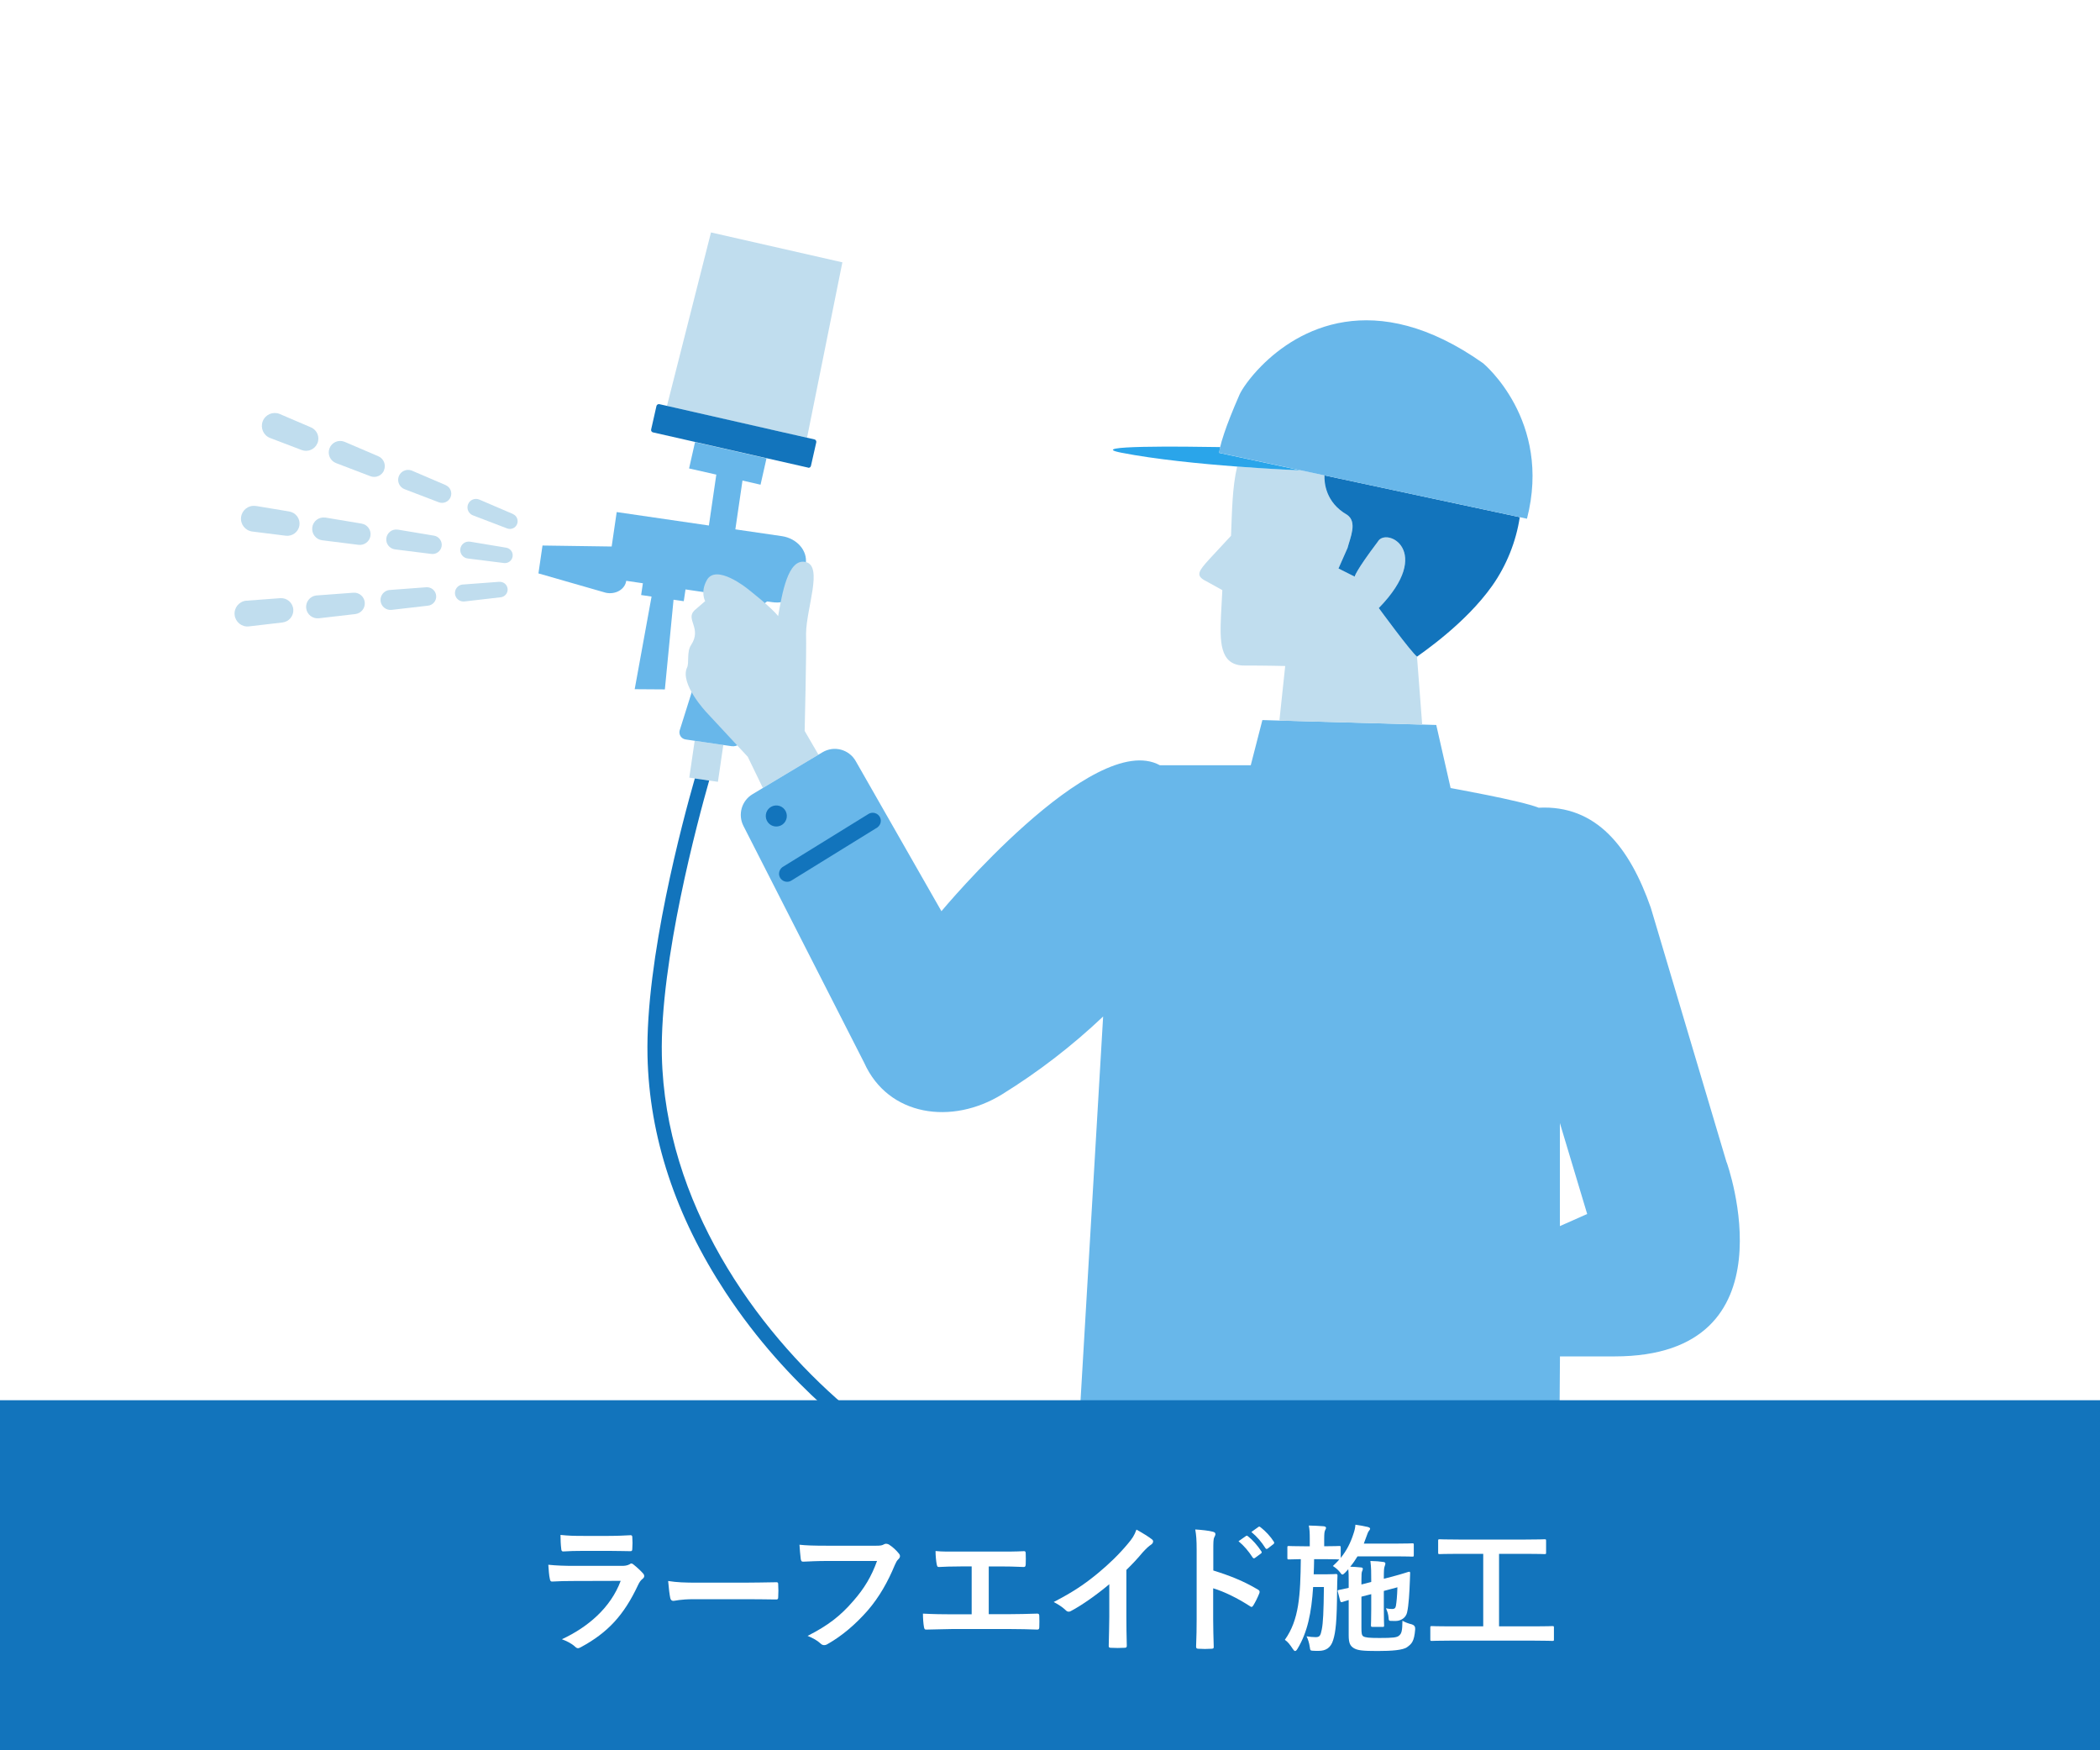
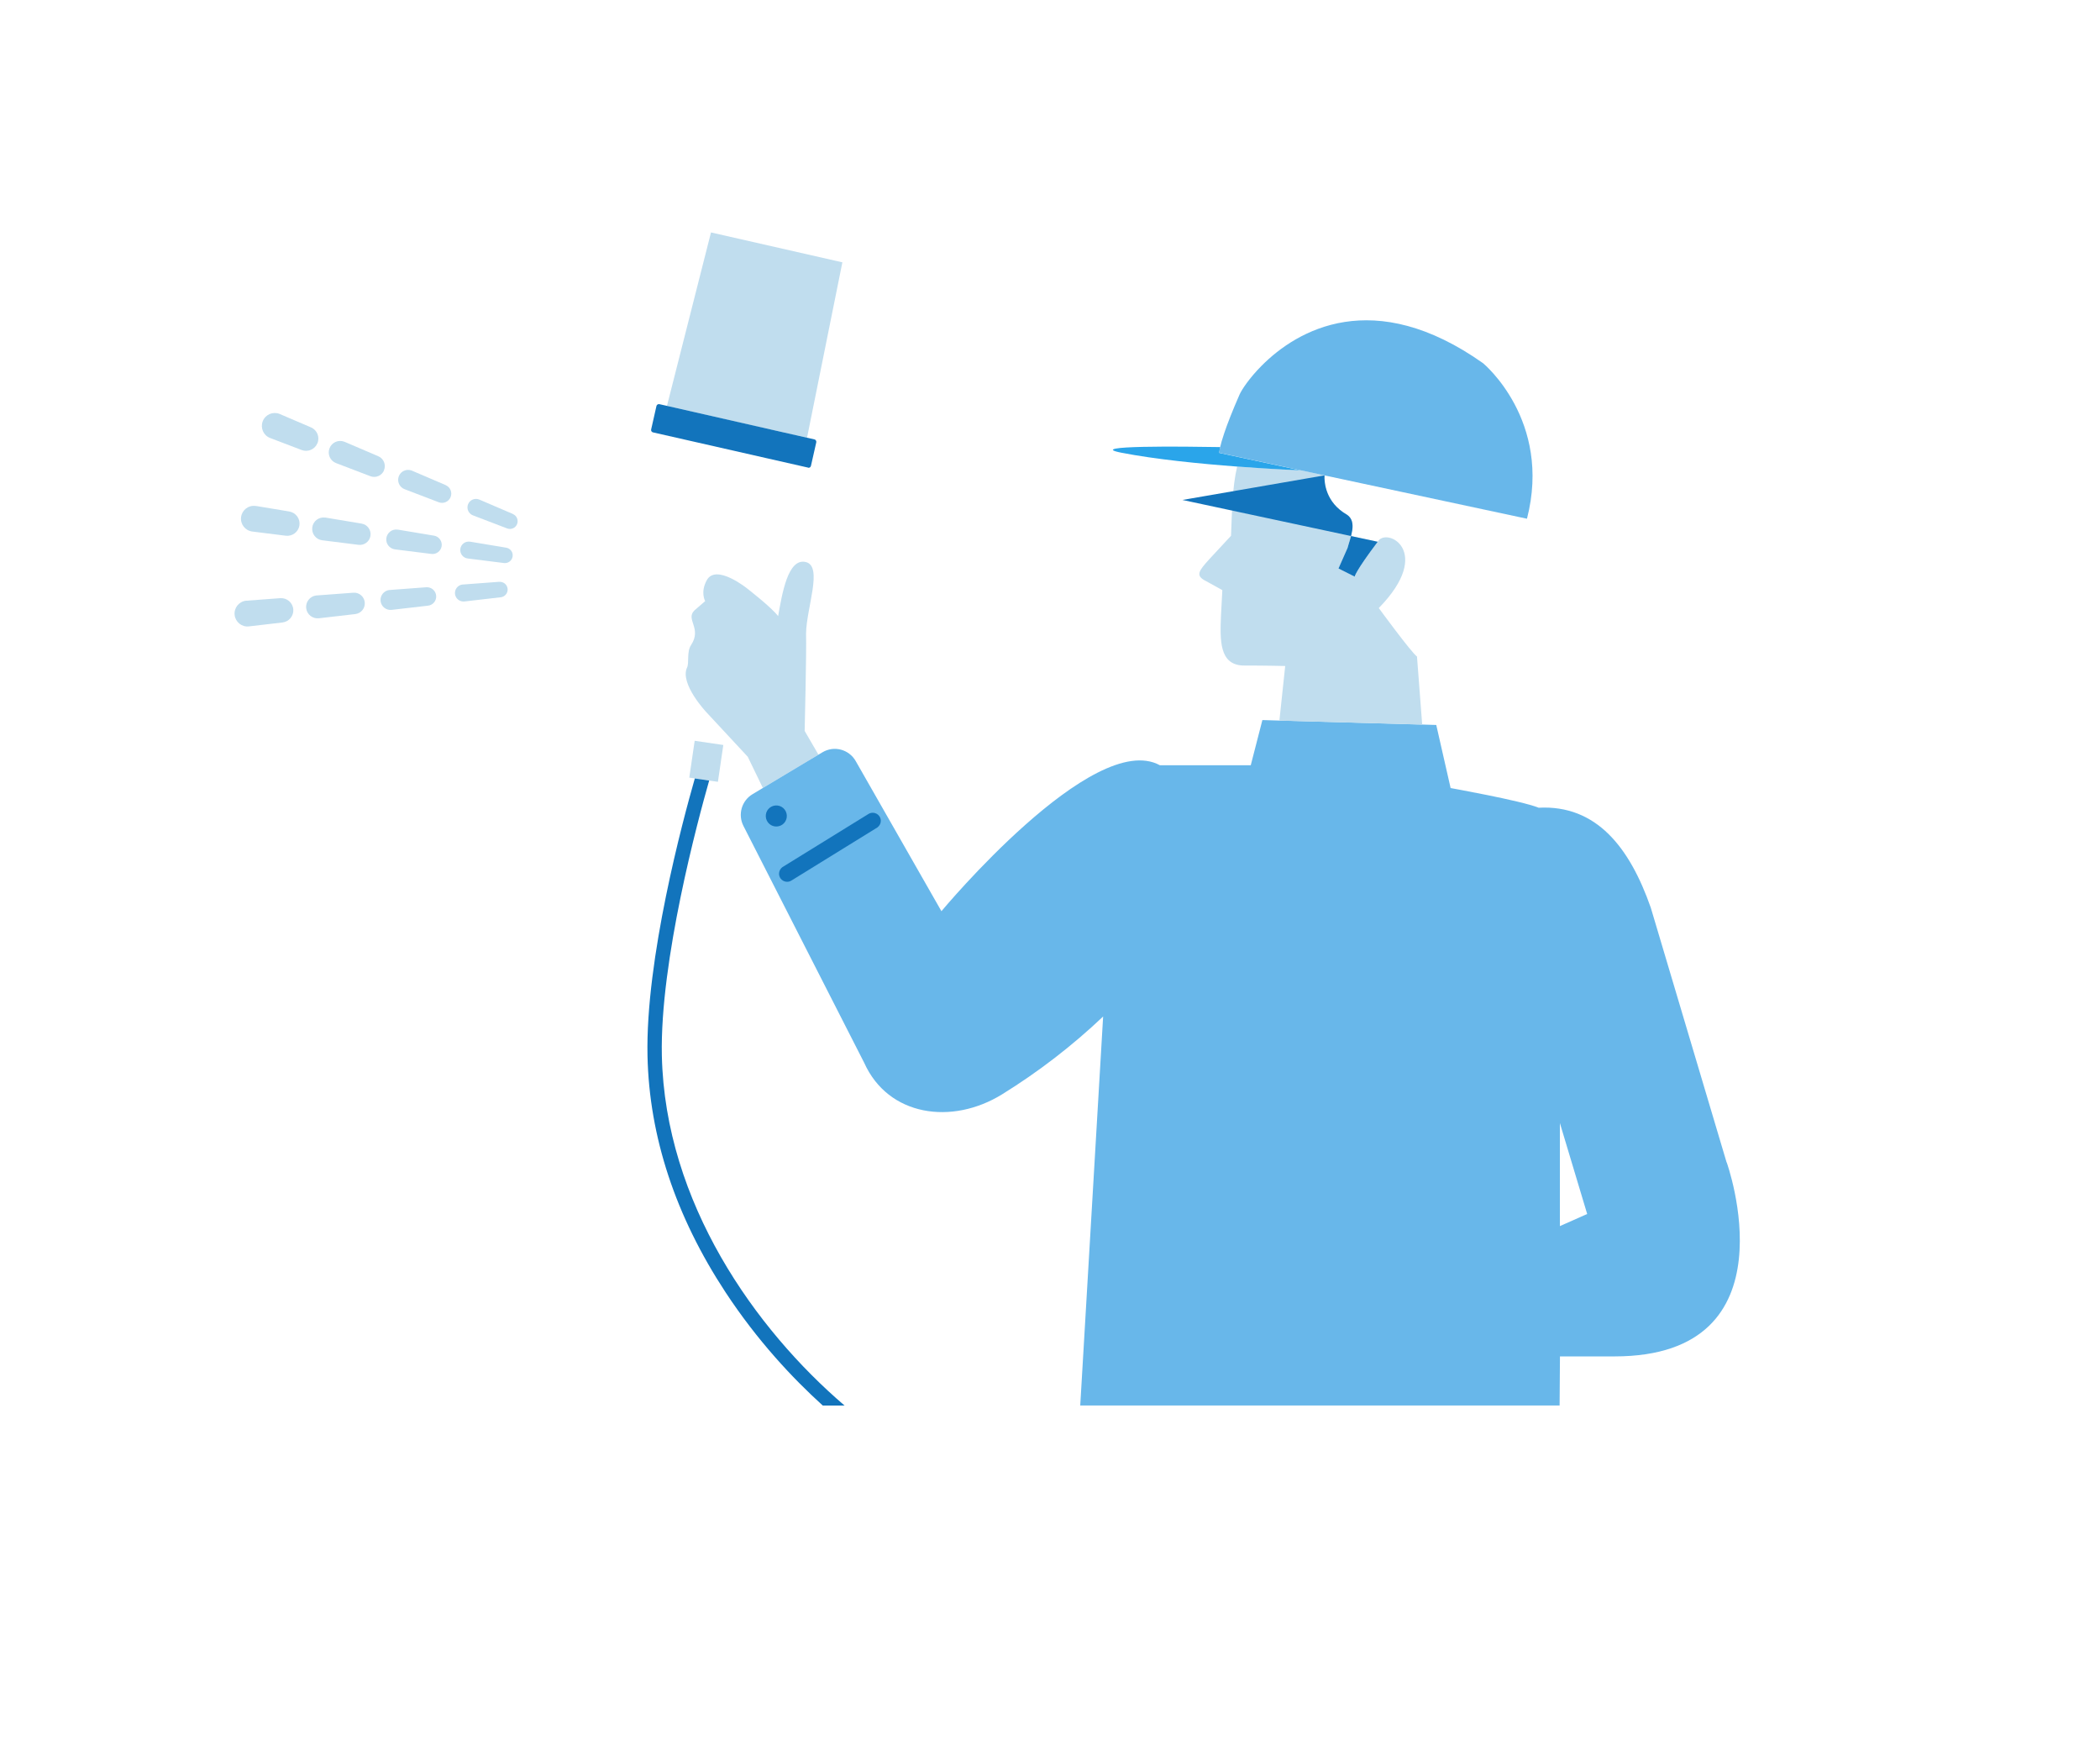
<svg xmlns="http://www.w3.org/2000/svg" id="b" data-name="レイヤー 2" viewBox="0 0 300 250">
  <defs>
    <style>
      .e {
        fill: #fff;
      }

      .f {
        fill: #68b7ea;
      }

      .g {
        fill: #2aa5ea;
      }

      .h {
        fill: #c0ddee;
      }

      .i {
        fill: #1274bc;
      }
    </style>
  </defs>
  <g id="c" data-name="PC_2308ラーフエイド消臭システム">
    <g>
      <rect class="e" width="300" height="250" />
      <g>
        <rect id="d" data-name="Back ground" class="e" x="10.59" y="25.07" width="263.54" height="175.69" />
        <g>
          <g>
            <g>
              <polygon class="h" points="102.56 111.67 103.33 106.41 99.24 105.81 98.47 111.07 99.26 111.19 101.31 111.49 102.56 111.67" />
-               <path class="f" d="m111.7,76.58l-6.65-.97,1.02-6.97,2.58.59.85-3.76-10.21-2.32-.85,3.76,3.89.88-1.06,7.27-13.17-1.92-.72,4.92-9.88-.14-.58,3.98,9.61,2.76c1.4.31,2.76-.48,2.93-1.7h0s2.38.35,2.38.35l-.25,1.68,1.49.22-2.41,13.23,4.31.03,1.24-12.81,1.46.21.25-1.68,5.26.77-6.11,19.42c-.12.59.27,1.15.87,1.24l1.29.19,4.09.6,1.18.17c.84.12,1.6-.49,1.66-1.33.21-2.83.59-8.7.78-10.65.79-8.22,2.67-8.69,2.67-8.69l.7.1c2.15.31,4.12-.93,4.39-2.78l.4-2.73c.27-1.85-1.26-3.6-3.41-3.92Z" />
              <polygon class="h" points="120.34 37.47 101.57 33.2 95.28 57.98 115.29 62.53 120.34 37.47" />
              <path class="i" d="m115.44,66.81c.09.02.19,0,.26-.05.08-.05.13-.13.15-.22l.76-3.36c.04-.19-.08-.38-.26-.42l-1.07-.24-20.01-4.55-1.07-.24c-.19-.04-.38.08-.42.26l-.76,3.36c-.02.09,0,.19.05.26.05.08.13.13.22.15l5.99,1.36,10.21,2.32,5.95,1.35Z" />
              <path class="i" d="m94.55,150.78c-.29-13.57,5.19-33.78,6.76-39.29l-2.05-.3c-1.71,5.96-7.06,25.82-6.76,39.63.25,11.53,4,22.88,11.14,33.75,4.55,6.92,9.59,12.29,13.9,16.19h3.11c-12.72-10.88-25.64-28.97-26.1-49.99Z" />
            </g>
            <g>
              <path class="h" d="m72.32,78.23l-5.16-.86h-.05c-.66-.09-1.27.38-1.35,1.05-.08.66.39,1.27,1.05,1.35l5.19.65c.59.07,1.13-.33,1.23-.92.1-.6-.31-1.17-.91-1.27Z" />
              <path class="h" d="m62,76.51l-5.16-.86h-.06c-.78-.11-1.49.45-1.59,1.23-.1.78.46,1.49,1.24,1.59l5.19.65c.7.09,1.35-.39,1.47-1.09s-.37-1.4-1.08-1.52Z" />
              <path class="h" d="m51.67,74.79l-5.16-.86h-.07c-.9-.12-1.72.51-1.83,1.41-.11.9.52,1.72,1.42,1.83l5.19.65c.81.1,1.57-.46,1.7-1.27.14-.83-.42-1.62-1.26-1.76Z" />
              <path class="h" d="m41.34,73.06l-4.77-.79h-.07c-1.01-.14-1.93.58-2.06,1.59s.59,1.93,1.6,2.06l4.79.6c.92.11,1.78-.52,1.94-1.44.16-.95-.48-1.85-1.43-2.01Z" />
              <path class="h" d="m73.29,73.42l-4.81-2.06-.05-.02c-.63-.24-1.33.08-1.57.7-.24.63.08,1.33.7,1.57l4.89,1.87c.55.21,1.18-.05,1.41-.6.24-.56-.02-1.21-.58-1.45Z" />
              <path class="h" d="m63.67,69.29l-4.81-2.06-.05-.02c-.74-.28-1.56.09-1.84.82s.09,1.56.82,1.84l4.89,1.87c.66.25,1.4-.06,1.68-.71.29-.67-.02-1.45-.69-1.73Z" />
              <path class="h" d="m54.85,67.18c.33-.78-.03-1.68-.8-2.01l-4.81-2.06-.06-.02c-.85-.32-1.79.1-2.11.95-.32.85.1,1.79.95,2.11l4.89,1.87c.76.29,1.63-.07,1.95-.83Z" />
              <path class="h" d="m45.34,63.33c.38-.89-.03-1.91-.92-2.29l-4.44-1.9-.07-.03c-.95-.36-2.02.11-2.38,1.07-.36.95.11,2.02,1.06,2.38l4.51,1.72c.87.33,1.86-.08,2.23-.94Z" />
              <path class="h" d="m71.34,83.1l-5.22.39h-.05c-.67.08-1.14.68-1.07,1.35.08.67.68,1.14,1.34,1.07l5.2-.6c.59-.07,1.02-.59.98-1.18-.05-.61-.58-1.07-1.19-1.02Z" />
              <path class="h" d="m60.9,83.88l-5.22.39h-.06c-.78.1-1.34.8-1.25,1.59.09.78.8,1.34,1.58,1.25l5.2-.6c.7-.08,1.22-.7,1.16-1.41-.05-.73-.69-1.27-1.41-1.22Z" />
              <path class="h" d="m50.47,84.66l-5.22.39h-.07c-.9.11-1.54.92-1.44,1.82.1.9.92,1.54,1.82,1.44l5.2-.6c.81-.1,1.41-.81,1.35-1.64-.06-.84-.8-1.48-1.64-1.41Z" />
              <path class="h" d="m40.03,85.44l-4.82.36h-.07c-1.01.12-1.74,1.04-1.62,2.05.12,1.01,1.03,1.74,2.04,1.62l4.8-.56c.92-.11,1.61-.93,1.54-1.86-.07-.96-.91-1.68-1.87-1.61Z" />
            </g>
          </g>
          <path class="h" d="m114.95,104.4s.28-11.31.2-13.88c.04-3.67,2.45-9.63-.03-10.24-2.59-.63-3.4,4.63-3.96,7.72-1-1.3-4.43-3.95-4.43-3.95,0,0-4.44-3.58-5.76-1.18-.96,1.74-.23,2.99-.23,2.99l-1.54,1.33c-1.31,1.3,1.12,2.53-.48,4.95-.64.95-.25,2.54-.56,3.19-1.11,2.31,2.75,6.4,2.75,6.4l5.91,6.36,2.16,4.46,7.94-4.76-1.97-3.39Z" />
          <path class="f" d="m246.66,166.04l-10.83-36.38c-3.03-8.66-7.8-14.72-16.02-14.29-2.55-1.03-12.79-2.84-12.58-2.81l-2.05-9.01-2-.06-20.4-.57-2.44-.07-1.66,6.45h-12.99c-9.53-5.2-31.2,20.85-31.2,20.85l-12.25-21.45c-.96-1.68-3.11-2.24-4.76-1.24l-.54.32-7.94,4.76-1.5.9c-1.55.93-2.12,2.9-1.3,4.52l17.25,33.83c3.44,7.67,12.55,8.94,19.7,4.52q7.79-4.82,14.44-11.12l-3.27,55.56h68.48l.05-7.01h7.8c25.98,0,16.02-27.72,16.02-27.72Zm-23.82,9.09v-14.72l3.9,12.99-3.9,1.73Z" />
          <g>
            <path class="h" d="m202.44,93.79c-.86-.63-5.47-6.94-5.47-6.94,7.97-8.16,1.03-11.64-.15-9.47-3.17,4.21-3.3,4.98-3.3,4.98l-2.31-1.16,1.3-2.94c.37-1.48,1.43-3.71-.07-4.73-3.08-1.76-3.27-4.6-3.23-5.63l-3.41-.73s-3.93-.15-9.06-.54c-.71,2.97-.73,6.37-.88,9.9l-3.09,3.33c-1.55,1.71-2.04,2.36-.5,3.13l2.35,1.3-.19,3.58c-.15,3.58-.25,7.05,3.12,7.19,3.38,0,6.05.07,6.05.07l-.83,7.8,20.4.57-.74-9.7Z" />
-             <path class="i" d="m189.21,67.9c-.04,1.03.15,3.87,3.23,5.63,1.5,1.03.45,3.25.07,4.73l-1.3,2.94,2.31,1.16s.12-.77,3.3-4.98c1.18-2.17,8.12,1.3.15,9.47,0,0,4.61,6.31,5.47,6.94.51-.41,6.85-4.63,10.73-10.12,2.04-2.89,3.42-6.33,3.94-9.8l-27.9-5.97Z" />
+             <path class="i" d="m189.21,67.9c-.04,1.03.15,3.87,3.23,5.63,1.5,1.03.45,3.25.07,4.73l-1.3,2.94,2.31,1.16s.12-.77,3.3-4.98l-27.9-5.97Z" />
            <path class="g" d="m174.18,64.69s0-.23.14-.83c-5.11-.09-19.55-.26-14.14.8,4.85.95,11.33,1.59,16.55,1.98,5.13.39,9.06.54,9.06.54l-11.62-2.49Z" />
            <path class="f" d="m211.91,51.91c-15.69-11.12-26.6-4.78-31.67.32-1.79,1.8-2.85,3.44-3.15,4.1-1.08,2.46-1.76,4.24-2.19,5.51-.31.91-.49,1.57-.59,2.01-.14.61-.14.83-.14.83l11.62,2.49,3.41.73,27.9,5.97,1.04.22c3.61-14.05-6.25-22.19-6.25-22.19Z" />
          </g>
          <g>
            <polygon class="i" points="111.5 125.46 111.5 125.46 111.5 125.46 111.5 125.46" />
            <path class="i" d="m125.63,116.59c-.22-.32-.58-.5-.95-.5-.22,0-.44.06-.64.19h0s-12.24,7.56-12.24,7.56h-.01c-.32.23-.5.59-.5.96,0,.22.07.45.2.65.22.32.58.5.95.5.22,0,.44-.06.64-.19h0s12.24-7.56,12.24-7.56h.02s.03-.04.03-.04h0c.3-.23.46-.57.46-.92,0-.22-.07-.45-.2-.65Z" />
            <path class="i" d="m112.1,115.64c-.5-.66-1.44-.79-2.11-.29-.66.5-.79,1.44-.29,2.11.5.66,1.44.79,2.11.29.66-.5.79-1.44.29-2.11Z" />
          </g>
        </g>
      </g>
      <g>
-         <rect class="i" y="200" width="300" height="50" />
        <g>
          <path class="e" d="m81.85,225.82c-1,0-2,.02-3,.08-.18,0-.26-.12-.3-.38-.12-.5-.16-1.24-.22-2.02,1.14.12,2.36.16,3.68.16h6.86c.34,0,.74-.04,1.06-.22.1-.08.18-.12.26-.12.1,0,.2.06.3.14.48.38,1.02.88,1.34,1.24.14.14.2.28.2.42,0,.12-.06.26-.22.38-.32.26-.46.48-.68.94-2,4.26-4.3,6.76-8.16,8.84-.16.08-.28.14-.4.14-.14,0-.28-.08-.44-.24-.54-.48-1.18-.78-1.86-1.04,3.7-1.72,6.96-4.48,8.4-8.34l-6.82.02Zm1.34-4.3c-.9,0-1.9.02-2.74.08-.2,0-.26-.12-.28-.44-.06-.42-.1-1.3-.1-1.92,1.22.12,1.82.14,3.28.14h3.6c1.3,0,2.36-.06,3.14-.1.18,0,.24.1.24.32.04.5.04,1.06,0,1.56,0,.34-.06.42-.36.4-.66,0-1.6-.04-2.82-.04h-3.96Z" />
          <path class="e" d="m99.15,228.42c-1.98,0-2.74.24-2.94.24-.24,0-.4-.12-.46-.42-.1-.46-.22-1.4-.3-2.42,1.3.2,2.3.24,4.32.24h6.44c1.52,0,3.06-.04,4.6-.06.3-.02.36.04.36.28.04.6.04,1.28,0,1.88,0,.24-.08.32-.36.3-1.5-.02-2.98-.04-4.46-.04h-7.2Z" />
          <path class="e" d="m118.07,222.96c-1.3,0-2.44.06-3.3.1-.26.02-.34-.12-.38-.4-.06-.4-.14-1.44-.18-2.02.9.1,1.96.14,3.84.14h7.14c.6,0,.82-.04,1.1-.2.1-.06.2-.08.3-.08.12,0,.24.04.38.1.54.34,1.08.84,1.46,1.32.1.12.14.22.14.34,0,.18-.1.34-.28.5-.18.18-.28.38-.46.78-.98,2.36-2.2,4.56-3.88,6.5-1.72,1.96-3.66,3.62-5.68,4.76-.18.12-.36.18-.54.18-.16,0-.34-.06-.5-.22-.46-.44-1.12-.8-1.86-1.1,2.92-1.48,4.7-2.86,6.54-5,1.56-1.78,2.58-3.48,3.38-5.7h-7.22Z" />
          <path class="e" d="m141.25,230.56h2.86c1.34,0,2.68-.04,4.04-.08.22-.02.32.08.32.32.02.52.02,1.08,0,1.6,0,.26-.06.36-.3.36-.96-.04-2.74-.08-4.04-.08h-8.04c-.82,0-2.12.06-3.68.08-.32.02-.36-.06-.42-.4-.08-.44-.14-1.16-.14-1.88,1.44.08,2.96.1,4.24.1h2.72v-6.84h-1.56c-1.44,0-2.28.04-3.1.08-.24.02-.28-.12-.34-.42-.08-.4-.16-1.18-.16-1.86,1,.1,1.8.08,3.46.08h5.66c1.22,0,2.32,0,3.5-.06.2-.02.26.1.26.32.02.5.02,1.06,0,1.56-.02.26-.06.38-.28.38-1.34-.06-2.32-.08-3.44-.08h-1.56v6.82Z" />
          <path class="e" d="m160.91,230.86c0,1.38.02,2.56.06,4.16.02.26-.08.34-.3.34-.64.04-1.36.04-2,0-.22,0-.3-.08-.28-.32.02-1.44.08-2.74.08-4.1v-4.66c-1.76,1.48-3.9,3-5.5,3.84-.1.06-.2.08-.3.08-.16,0-.28-.06-.42-.2-.46-.46-1.12-.86-1.72-1.18,2.76-1.42,4.46-2.58,6.3-4.1,1.58-1.3,3.02-2.7,4.26-4.18.68-.8.94-1.2,1.26-2.06.9.5,1.78,1.04,2.22,1.4.12.08.16.2.16.3,0,.16-.12.34-.28.44-.34.22-.66.52-1.2,1.1-.78.94-1.52,1.72-2.34,2.52v6.62Z" />
          <path class="e" d="m173.33,224.32c2.44.76,4.38,1.54,6.36,2.72.22.12.32.26.22.52-.26.66-.58,1.28-.86,1.74-.08.14-.16.22-.26.22-.06,0-.14-.02-.22-.1-1.84-1.18-3.64-2.06-5.26-2.56v4.42c0,1.3.04,2.48.08,3.92.02.24-.08.3-.36.3-.58.04-1.2.04-1.78,0-.28,0-.38-.06-.38-.3.06-1.48.08-2.66.08-3.94v-9.84c0-1.5-.06-2.16-.2-2.96.92.06,1.92.16,2.5.32.28.06.38.18.38.34,0,.12-.06.28-.16.46-.14.26-.14.76-.14,1.88v2.86Zm4.66-4.92c.1-.08.18-.06.3.04.62.48,1.34,1.28,1.9,2.14.08.12.08.22-.06.32l-.84.62c-.14.1-.24.08-.34-.06-.6-.92-1.24-1.68-2.02-2.32l1.06-.74Zm1.78-1.3c.12-.08.18-.06.3.04.74.56,1.46,1.36,1.9,2.06.08.12.1.24-.06.36l-.8.62c-.16.12-.26.06-.34-.06-.54-.86-1.18-1.62-2-2.3l1-.72Z" />
          <path class="e" d="m192.19,224.6c-.2.2-.32.3-.42.3s-.2-.12-.4-.4c-.3-.36-.62-.6-.96-.82.34-.32.66-.62.92-.94h-.04c-.1,0-.62-.04-2.16-.04h-1.4c-.02.76-.02,1.48-.06,2.16h1.96c.86,0,1.08-.04,1.2-.04.2,0,.24.04.24.24-.04.62-.04,1.26-.06,2.16-.02,4.32-.2,5.9-.56,7.04-.34,1.12-1.06,1.54-2.08,1.54-.3,0-.56,0-.84-.02-.32-.02-.36-.04-.42-.54-.08-.58-.28-1.18-.46-1.52.52.08.86.12,1.3.12.58,0,.7-.2.88-1.12.18-.92.26-2.42.3-6.04h-1.54c-.24,3.7-.8,6.44-2.22,8.8-.14.24-.24.34-.36.34-.1,0-.2-.1-.34-.32-.38-.58-.7-1-1.12-1.28,2.04-2.86,2.22-6.34,2.28-11.52-1.18.02-1.62.04-1.72.04-.18,0-.2-.02-.2-.24v-1.46c0-.2.02-.22.2-.22.12,0,.62.04,2.18.04h.82v-1.02c0-.88-.02-1.4-.14-1.94.74.02,1.38.04,2.1.1.22.02.36.1.36.22,0,.14-.06.22-.14.38-.08.18-.12.46-.12,1.24v1.02c1.5,0,2.02-.04,2.14-.04.2,0,.22.02.22.22v1.48c.86-1.06,1.4-2.14,1.82-3.44.18-.52.26-.92.28-1.3.64.1,1.18.18,1.76.32.26.08.34.16.34.24,0,.1-.06.18-.12.26-.16.18-.26.44-.38.8l-.4,1.08h4.64c1.62,0,2.16-.04,2.28-.04.2,0,.22.02.22.22v1.46c0,.2-.02.22-.22.22-.12,0-.66-.04-2.28-.04h-5.54c-.3.5-.64,1-1.04,1.48.52.02.96.04,1.48.1.22,0,.32.08.32.18,0,.14-.04.22-.1.36-.08.16-.1.46-.1,1.18v.72l1.4-.36v-.16c0-1.24,0-1.86-.12-2.84.86.02,1.26.06,1.84.14.2.02.3.1.3.22,0,.14-.06.26-.1.4-.1.24-.12.62-.12,1.78l1.18-.3c1.66-.44,2.26-.68,2.42-.7.12-.02.16.06.16.2-.02.26-.02.62-.04,1.1-.06,1.6-.16,3.5-.4,4.52-.18.76-.8,1.06-1.22,1.16-.24.06-.6.06-1.06.04-.3,0-.34-.06-.36-.42-.04-.52-.18-.98-.38-1.38.38.08.62.1.92.1.26,0,.44-.1.5-.42.1-.58.18-1.38.22-2.68l-1.94.52v2.6c0,1.5.04,2.2.04,2.32,0,.2-.02.22-.24.22h-1.42c-.2,0-.22-.06-.22-.26,0-.12.04-.78.04-2.28v-2.14l-1.4.36v4.42c0,.8.04,1.08.26,1.24.3.18.8.24,2.32.24,1.88,0,2.5-.06,2.8-.34.36-.3.46-.66.48-2.12.38.22.86.4,1.36.52q.5.16.46.7c-.14,1.78-.52,2.08-1.14,2.54-.58.44-2.22.56-4.22.56-2.16,0-2.9-.08-3.46-.44-.44-.3-.68-.64-.68-1.8v-5.04c-.62.18-.82.26-.9.28-.22.06-.26,0-.32-.2l-.34-1.3c-.04-.14-.02-.18.16-.22.12-.02.54-.1,1.4-.3v-.94c0-.7,0-1.18-.06-1.72l-.42.46Z" />
          <path class="e" d="m207.07,234.34c-1.78,0-2.4.04-2.52.04-.2,0-.22-.02-.22-.22v-1.68c0-.2.02-.22.22-.22.12,0,.74.04,2.52.04h4.82v-10.36h-3.52c-1.94,0-2.58.04-2.7.04-.2,0-.22-.02-.22-.22v-1.68c0-.2.02-.22.22-.22.12,0,.76.04,2.7.04h9.6c1.92,0,2.56-.04,2.68-.04.2,0,.22.02.22.22v1.68c0,.2-.02.22-.22.22-.12,0-.76-.04-2.68-.04h-3.82v10.36h5.1c1.78,0,2.4-.04,2.52-.04.2,0,.22.02.22.22v1.68c0,.2-.02.22-.22.22-.12,0-.74-.04-2.52-.04h-12.18Z" />
        </g>
      </g>
    </g>
  </g>
</svg>